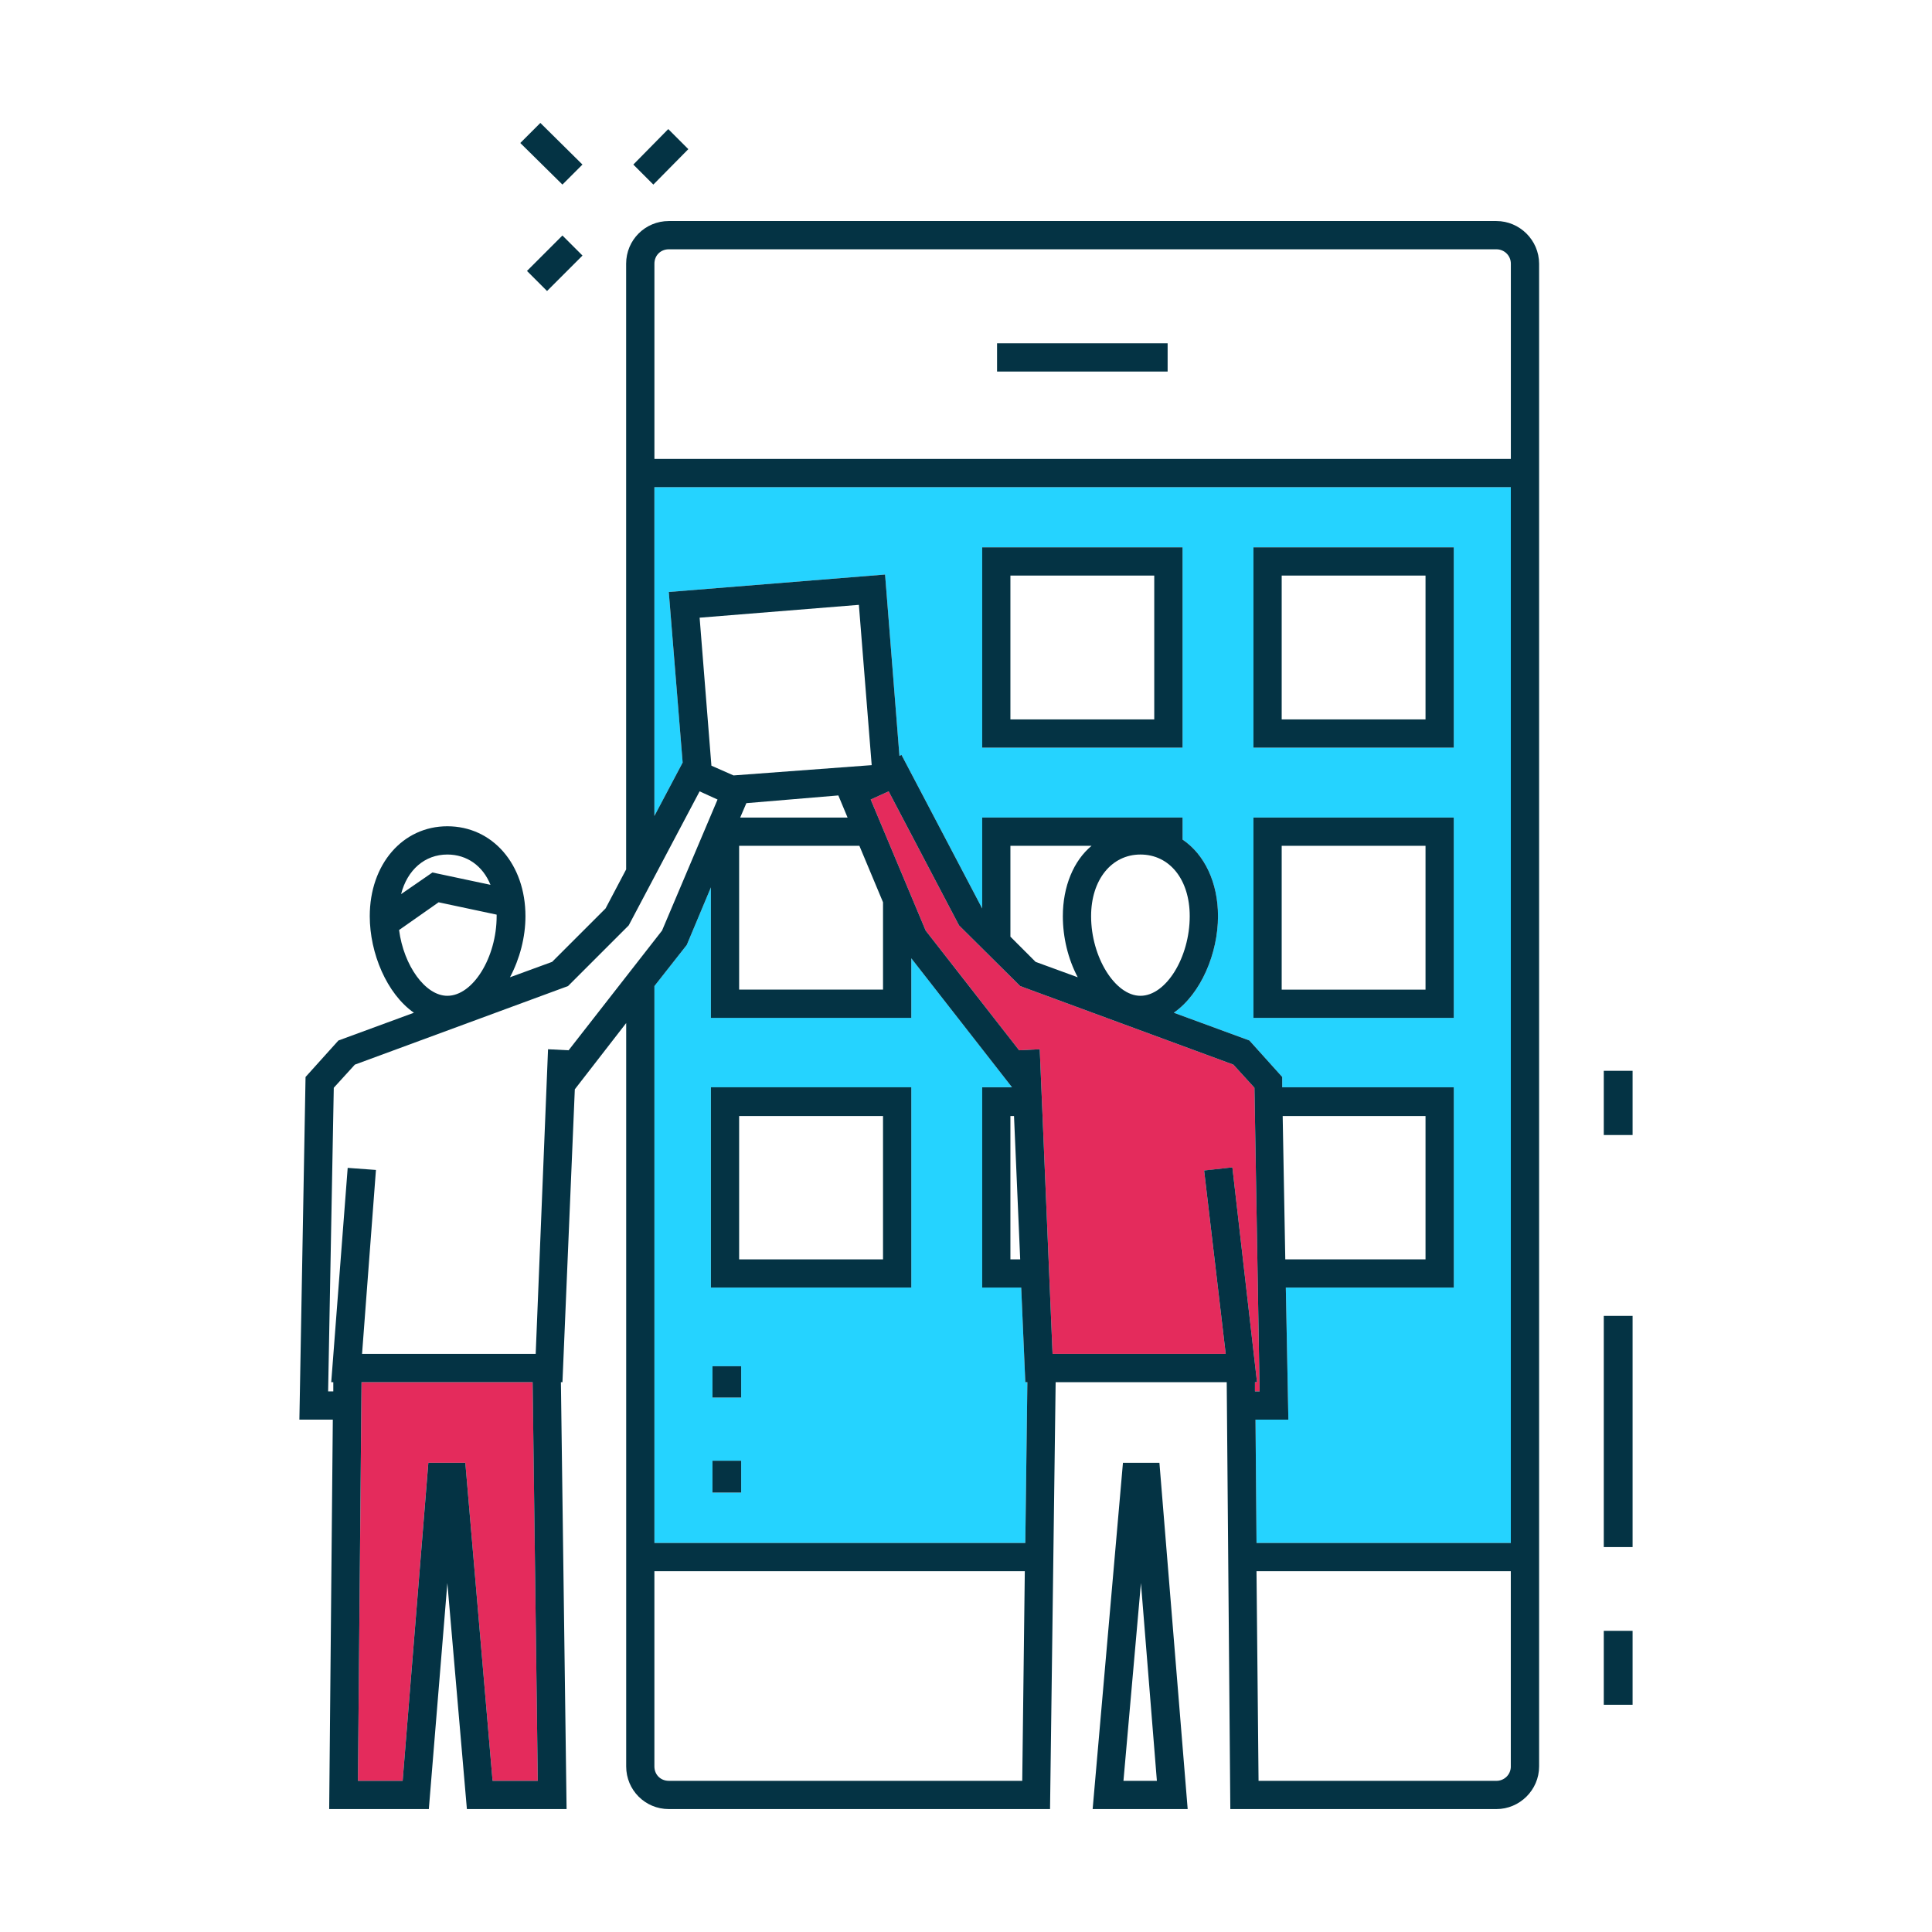
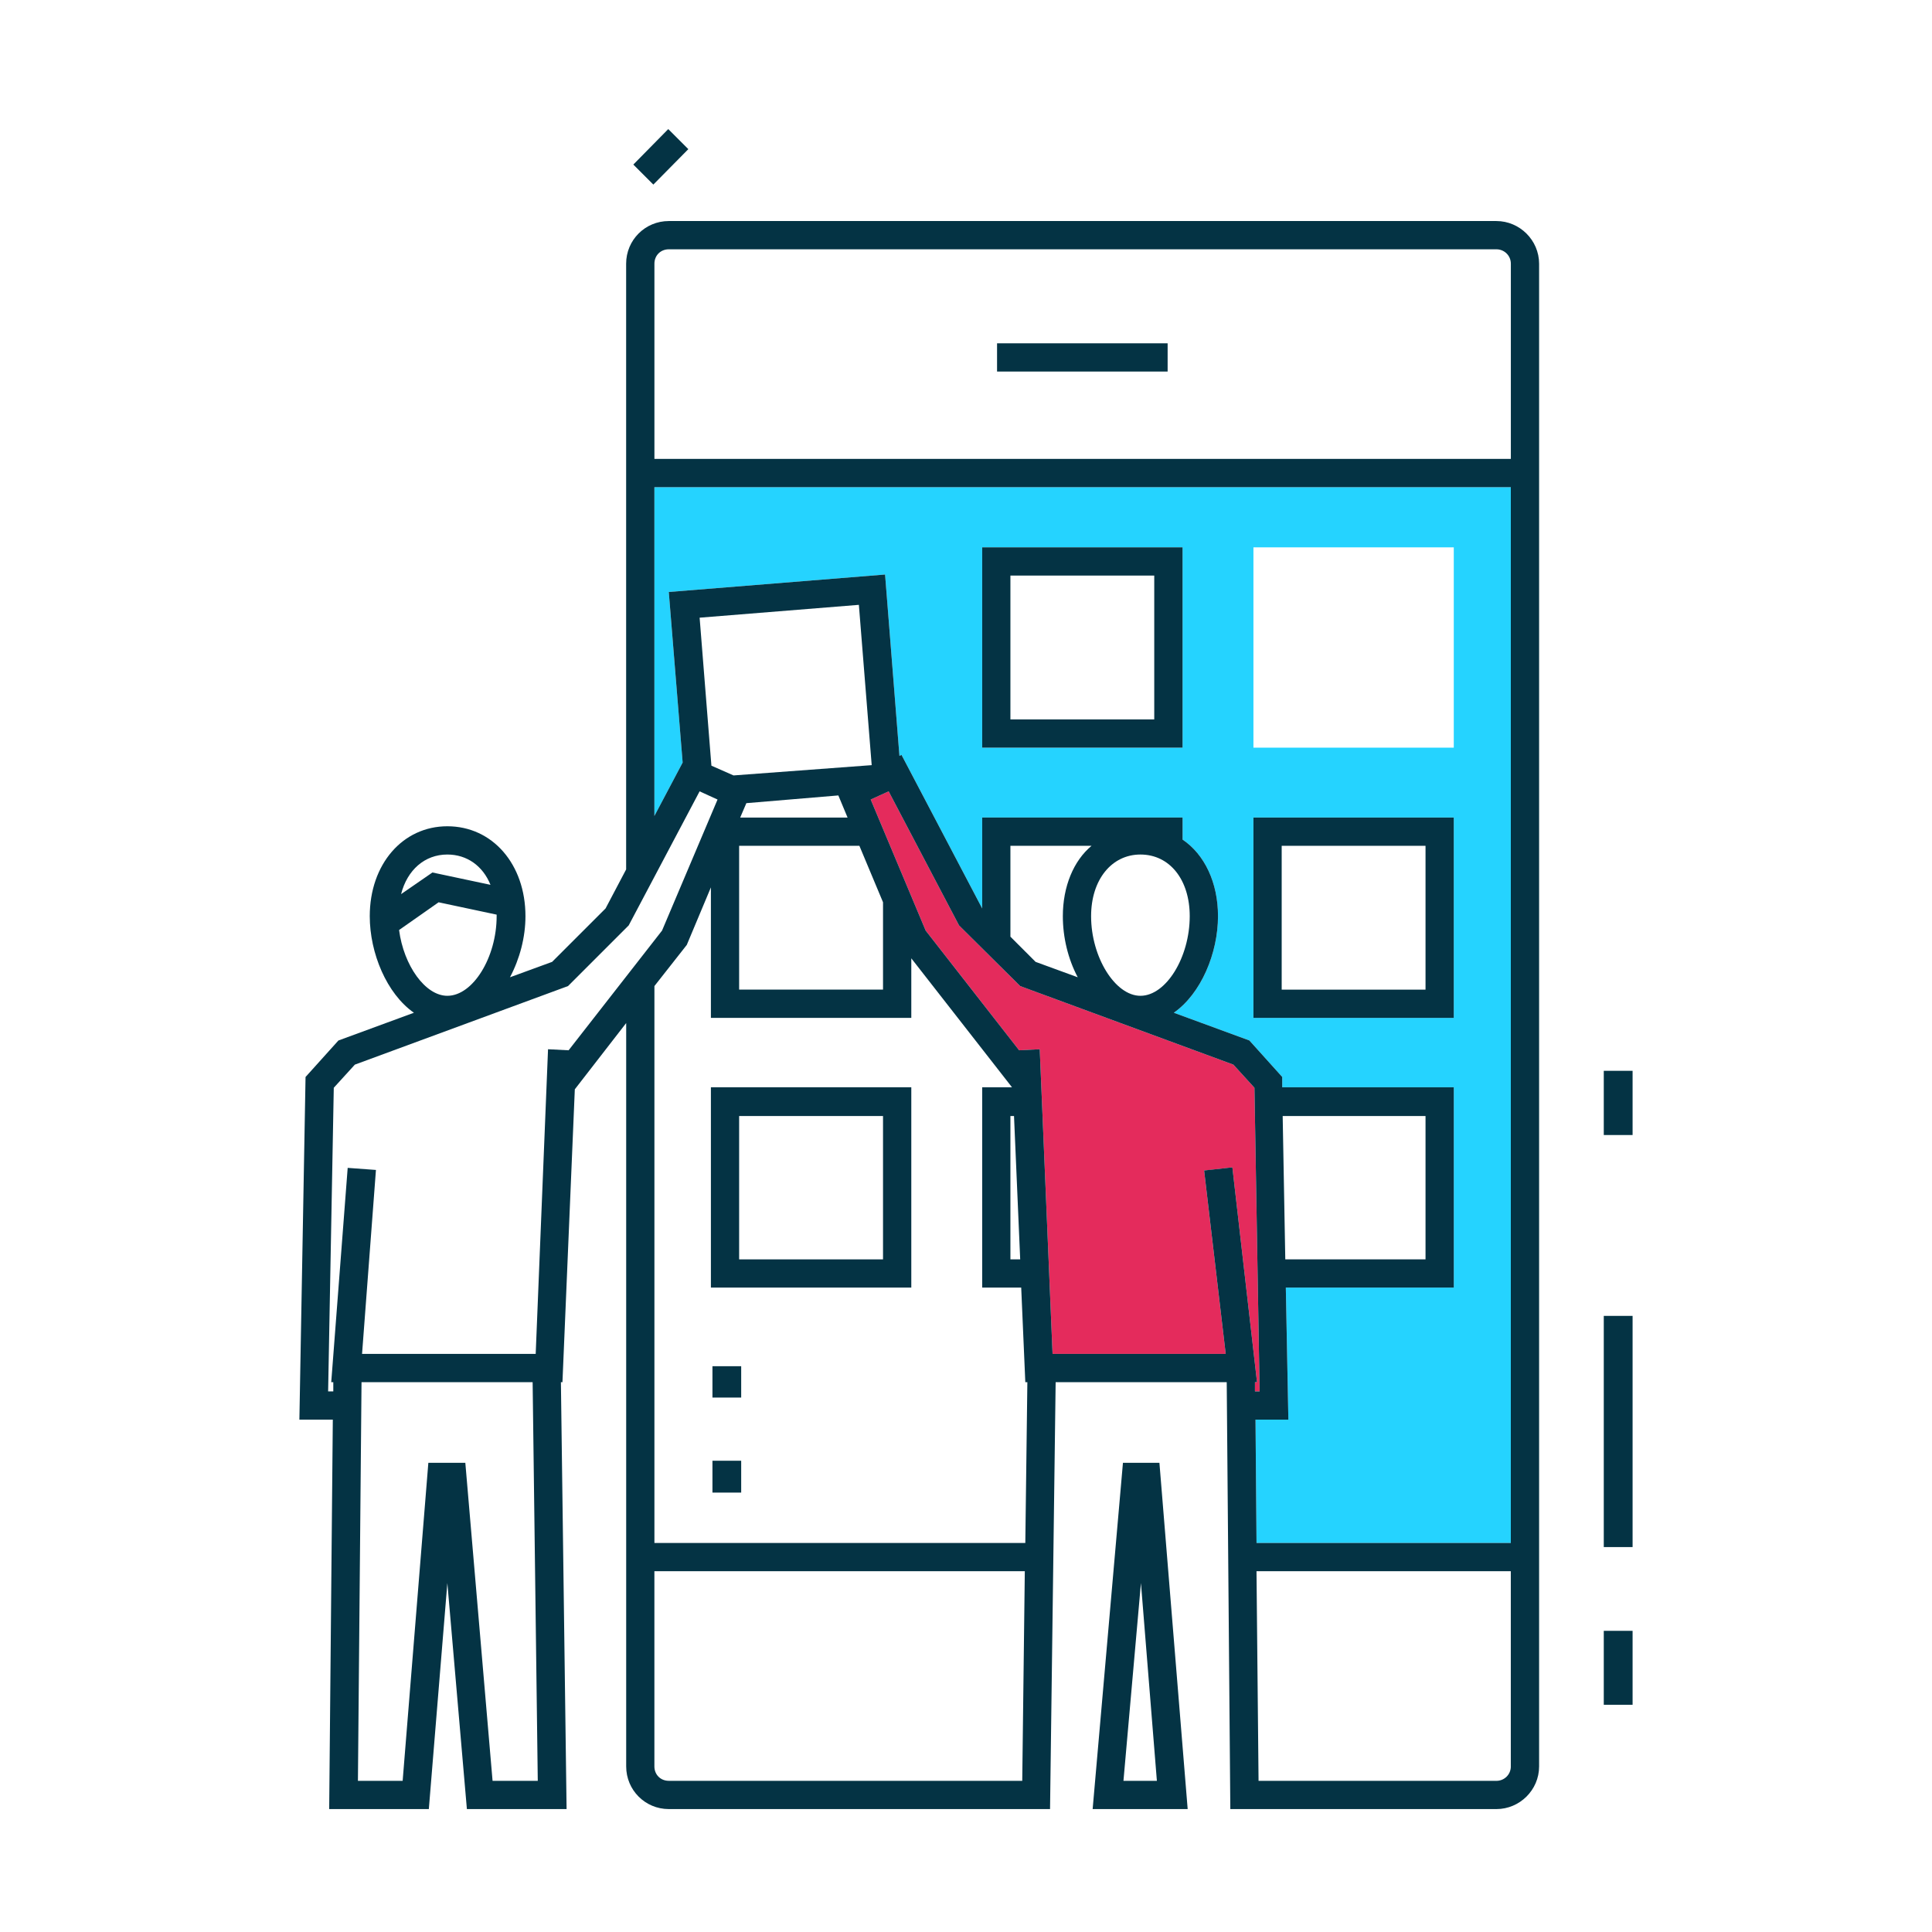
<svg xmlns="http://www.w3.org/2000/svg" version="1.1" id="Capa_1" x="0px" y="0px" width="80px" height="80px" viewBox="0 0 80 80" enable-background="new 0 0 80 80" xml:space="preserve">
  <g>
    <polygon fill="#E42B5C" points="51.944,45.042 52.158,57.615 51.965,57.615 51.965,57.232 52.05,57.232 51.03,48.339 49.86,48.468    50.754,56.062 43.584,56.062 43.053,43.447 42.2,43.49 38.33,38.533 36.054,33.107 36.797,32.768 39.712,38.319 42.244,40.831    51.071,44.084  " />
    <path fill="#25D3FF" d="M62.56,20.172v43.719h-10.53l-0.042-5.106h1.361l-0.106-5.469h6.956v-8.295h-7.105v-0.426l-1.36-1.511   l-3.129-1.149c1.128-0.787,1.83-2.467,1.83-3.999c0-1.384-0.553-2.553-1.467-3.17v-0.914H40.67v3.765l-3.341-6.359l-0.085,0.042   l-0.595-7.51l-8.956,0.723l0.574,7.063l-1.17,2.212V20.172H62.56z M60.198,42.148v-8.296h-8.296v8.296H60.198z M60.198,30.959   v-8.295h-8.296v8.295H60.198z M48.967,30.959v-8.295H40.67v8.295H48.967z" />
-     <path fill="#25D3FF" d="M42.541,57.232l-0.085,6.659H27.098v-23.04v-0.021l1.34-1.704l0.999-2.383v5.404h8.298v-2.466l4.169,5.339   H40.67v8.295h1.616l0.17,3.916H42.541z M37.734,53.316v-8.295h-8.298v8.295H37.734z M30.691,61.806v-1.319h-1.19v1.319H30.691z    M30.691,57.87v-1.298h-1.19v1.298H30.691z" />
-     <polygon fill="#E42B5C" points="22.056,57.232 22.268,73.74 20.396,73.74 19.268,60.571 17.736,60.571 16.673,73.74 14.821,73.74    14.971,57.232  " />
    <g>
      <rect x="66.409" y="67.529" fill="#043344" width="1.193" height="3.062" />
      <rect x="66.409" y="54.488" fill="#043344" width="1.193" height="9.573" />
      <rect x="66.409" y="44.34" fill="#043344" width="1.193" height="2.659" />
      <path fill="#043344" d="M61.964,9.153H27.693c-0.98,0-1.766,0.788-1.766,1.766v25.082l-0.852,1.616l-2.213,2.212l-1.745,0.638    c0.405-0.764,0.641-1.658,0.641-2.53c0-2.148-1.363-3.723-3.235-3.723c-1.851,0-3.212,1.575-3.212,3.723    c0,1.531,0.702,3.211,1.828,3.999l-3.126,1.149l-1.361,1.511l-0.255,14.189h1.384l-0.15,16.125h4.126l0.767-9.361l0.809,9.361    h4.128l-0.235-17.678h0.064l0.512-12.126l2.127-2.744v30.782c0,0.979,0.785,1.766,1.766,1.766h15.785l0.232-17.678h7.084    l0.149,17.678h11.02c0.958,0,1.766-0.787,1.766-1.766V10.919C63.729,9.941,62.922,9.153,61.964,9.153z M18.523,35.384    c0.809,0,1.469,0.467,1.787,1.255l-2.404-0.511l-1.298,0.896C16.864,36.021,17.589,35.384,18.523,35.384z M16.525,38.51    l1.637-1.148l2.403,0.511c0,0.021,0,0.044,0,0.064c0,1.702-0.979,3.297-2.042,3.297C17.609,41.234,16.716,39.979,16.525,38.51z     M27.098,10.919c0-0.341,0.255-0.596,0.596-0.596h34.271c0.32,0,0.596,0.255,0.596,0.596v8.083H27.098V10.919z M27.098,20.172    H62.56v43.719h-10.53l-0.042-5.106h1.361l-0.106-5.469h6.956v-8.295h-7.105v-0.426l-1.36-1.511l-3.129-1.149    c1.128-0.787,1.83-2.467,1.83-3.999c0-1.384-0.553-2.553-1.467-3.17v-0.914H40.67v3.765l-3.341-6.359l-0.085,0.042l-0.595-7.51    l-8.956,0.723l0.574,7.063l-1.17,2.212V20.172z M53.113,46.212h5.915v5.936h-5.807L53.113,46.212z M47.222,41.234    c-1.043,0-2.042-1.596-2.042-3.297c0-1.51,0.85-2.553,2.042-2.553c1.214,0,2.042,1.043,2.042,2.553    C49.264,39.639,48.285,41.234,47.222,41.234z M44.01,37.937c0,0.873,0.212,1.766,0.617,2.53l-1.745-0.638l-1.043-1.043v-3.764    H45.2C44.457,35.639,44.01,36.703,44.01,37.937z M36.564,37.384v3.594h-5.958v-5.956h4.979l0.979,2.339V37.384z M29.458,31.705    l-0.488-6.128l6.594-0.532l0.531,6.638l-5.721,0.426L29.458,31.705z M35.096,33.853H30.65l0.255-0.596l3.809-0.32L35.096,33.853z     M22.268,73.74h-1.872l-1.128-13.169h-1.531L16.673,73.74h-1.852l0.149-16.508h7.085L22.268,73.74z M23.545,43.49l-0.852-0.043    l-0.511,12.614h-7.19l0.575-7.616l-1.17-0.086l-0.681,8.873h0.085v0.383h-0.214l0.234-12.573l0.873-0.958l8.827-3.253l2.512-2.512    l2.936-5.551l0.743,0.339l-2.298,5.426L23.545,43.49z M42.329,73.74H27.693c-0.341,0-0.596-0.255-0.596-0.596v-8.084h15.338    L42.329,73.74z M42.456,63.892H27.098v-23.04v-0.021l1.34-1.704l0.999-2.383v5.404h8.298v-2.466l4.169,5.339H40.67v8.295h1.616    l0.17,3.916h0.085L42.456,63.892z M41.988,46.212l0.256,5.936h-0.405v-5.936H41.988z M52.05,57.232l-1.02-8.894l-1.17,0.129    l0.894,7.594h-7.17l-0.531-12.614L42.2,43.49l-3.87-4.957l-2.276-5.426l0.743-0.339l2.915,5.551l2.532,2.512l8.827,3.253    l0.873,0.958l0.214,12.573h-0.193v-0.383H52.05z M62.56,73.145c0,0.341-0.275,0.596-0.596,0.596h-9.85l-0.085-8.68h10.53V73.145z" />
-       <path fill="#043344" d="M60.198,33.853h-8.296v8.296h8.296V33.853z M59.028,40.979h-5.956v-5.956h5.956V40.979z" />
-       <path fill="#043344" d="M60.198,22.664h-8.296v8.295h8.296V22.664z M59.028,29.789h-5.956v-5.956h5.956V29.789z" />
+       <path fill="#043344" d="M60.198,33.853h-8.296v8.296h8.296V33.853M59.028,40.979h-5.956v-5.956h5.956V40.979z" />
      <path fill="#043344" d="M46.499,60.571L45.244,74.91h3.935l-1.17-14.339H46.499z M46.52,73.74l0.724-8.191l0.66,8.191H46.52z" />
      <path fill="#043344" d="M48.967,22.664H40.67v8.295h8.297V22.664z M47.795,29.789h-5.956v-5.956h5.956V29.789z" />
      <rect x="41.286" y="14.216" fill="#043344" width="7.063" height="1.169" />
      <path fill="#043344" d="M29.437,53.316h8.298v-8.295h-8.298V53.316z M30.606,46.212h5.958v5.936h-5.958V46.212z" />
      <rect x="29.501" y="60.486" fill="#043344" width="1.19" height="1.319" />
      <rect x="29.501" y="56.572" fill="#043344" width="1.19" height="1.298" />
      <polygon fill="#043344" points="28.502,6.176 27.671,5.345 26.225,6.814 27.054,7.643   " />
-       <polygon fill="#043344" points="24.118,6.814 22.375,5.09 21.544,5.921 23.289,7.643   " />
-       <rect x="22.382" y="9.86" transform="matrix(-0.707 -0.707 0.707 -0.707 31.505 34.845)" fill="#043344" width="1.175" height="2.076" />
    </g>
  </g>
</svg>